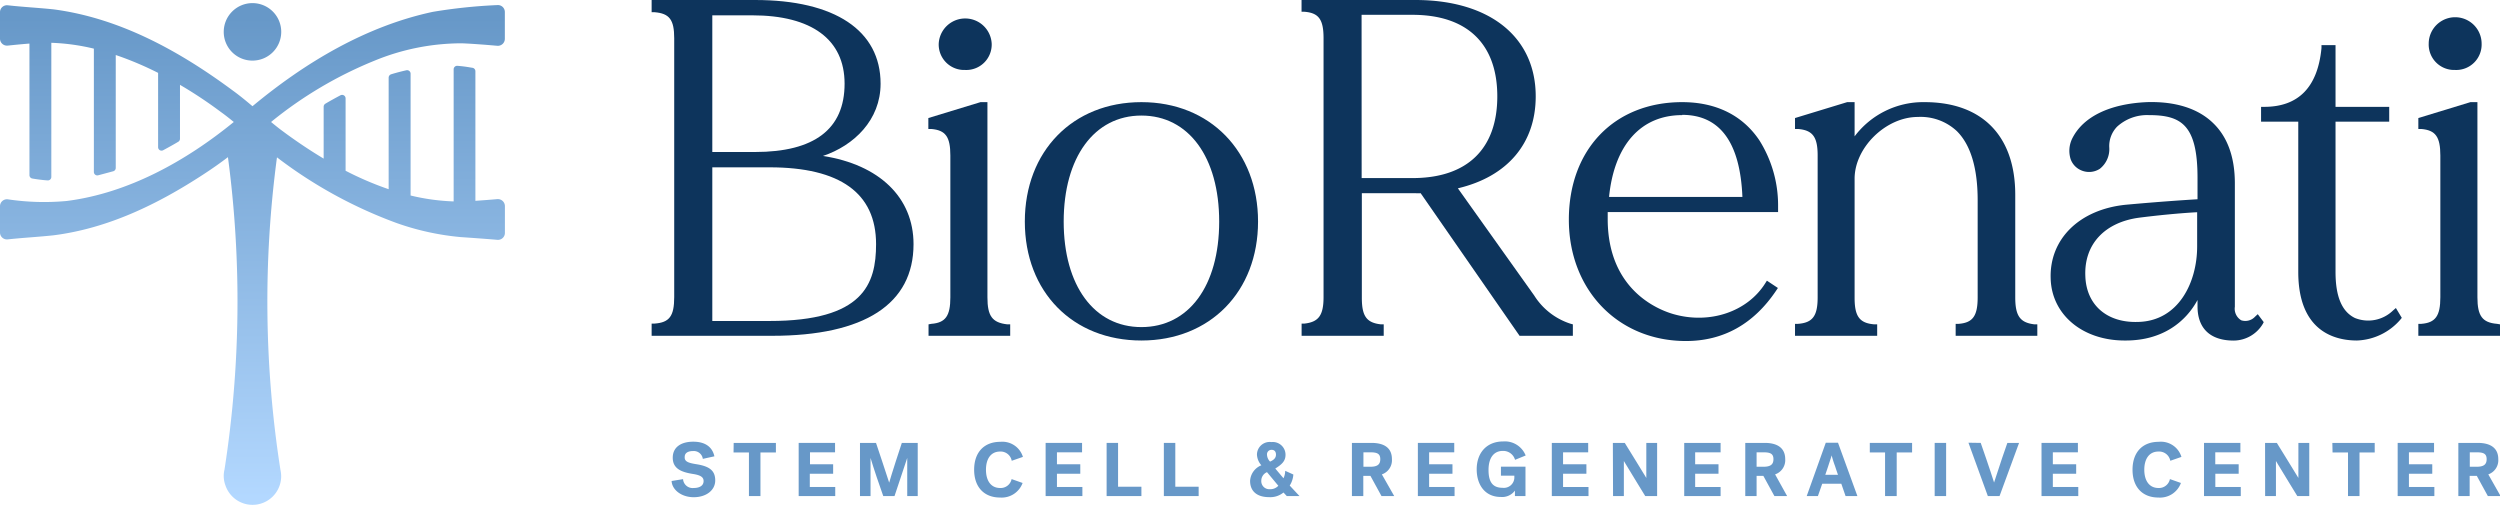
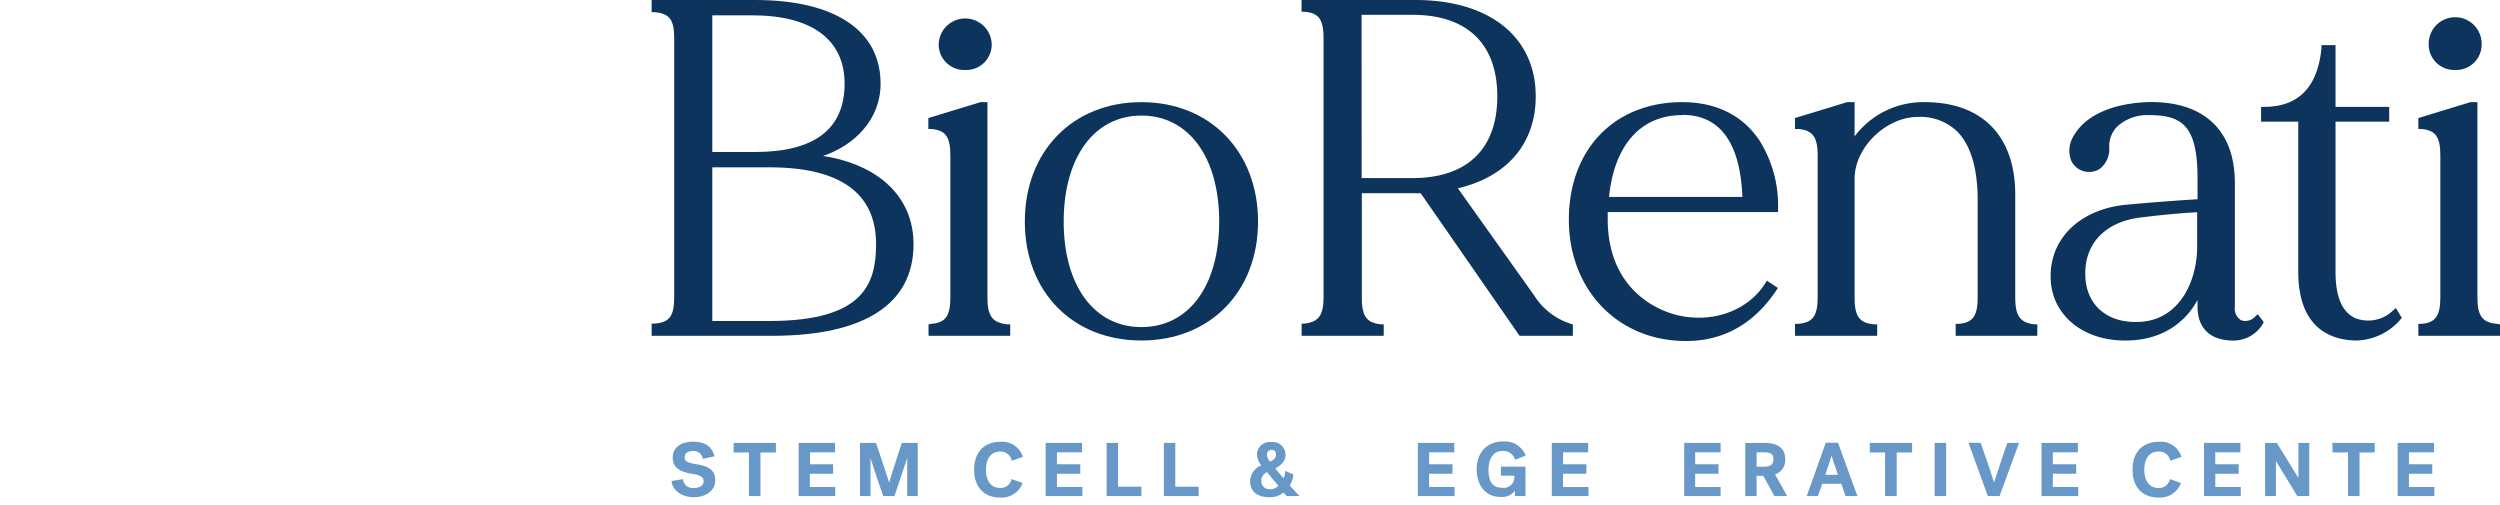
<svg xmlns="http://www.w3.org/2000/svg" id="Layer_1" data-name="Layer 1" viewBox="0 0 393.09 79.38">
  <defs>
    <style>.cls-1{fill:url(#linear-gradient);}.cls-2{fill:#0d345c;}.cls-3{fill:#6798c8;}</style>
    <linearGradient id="linear-gradient" x1="21.77" y1="71.62" x2="21.77" y2="-3.91" gradientTransform="translate(17.92 6.66)" gradientUnits="userSpaceOnUse">
      <stop offset="0" stop-color="#b3d8ff" />
      <stop offset="1" stop-color="#6798c8" />
    </linearGradient>
  </defs>
-   <path class="cls-1" d="M78.19,31.31a1.11,1.11,0,0,1,1.2,1.09v4.22a1.09,1.09,0,0,1-1.19,1.09c-1.88-.16-4-.31-5.75-.43a41.3,41.3,0,0,1-10-2.18A71.32,71.32,0,0,1,43.55,24.74a171.22,171.22,0,0,0,.54,49.11,4.91,4.91,0,0,1,.12,1,4.5,4.5,0,0,1-8.77,1.45,4.23,4.23,0,0,1-.14-2.47,172,172,0,0,0,.54-49.12Q34,26.11,32,27.41C24.86,32.08,17,35.92,8.4,37c-2.4.26-4.79.38-7.19.64A1.09,1.09,0,0,1,0,36.59V32.42a1.09,1.09,0,0,1,1.22-1.08,38.45,38.45,0,0,0,9.28.26c9.67-1.23,18.72-6.27,26.26-12.42-.65-.53-1.3-1.05-2-1.55l-.46-.34a68.36,68.36,0,0,0-6-3.95v8.47a.55.55,0,0,1-.27.48c-.77.46-1.57.9-2.37,1.33a.54.54,0,0,1-.8-.48V11.46A51.68,51.68,0,0,0,18.2,8.65V26.4a.54.54,0,0,1-.4.53l-2.35.63a.54.54,0,0,1-.69-.53V7.65a33,33,0,0,0-6.69-.92V27.82a.55.55,0,0,1-.58.55c-.81-.06-1.61-.16-2.41-.3a.54.54,0,0,1-.45-.54V6.85c-1.14.09-2.28.2-3.41.32A1.1,1.1,0,0,1,0,6.08V1.92A1.09,1.09,0,0,1,1.21.83C3.6,1.1,6,1.22,8.4,1.47c10.47,1.37,19.88,6.6,28.21,12.77.39.28.77.57,1.15.87.65.51,1.3,1.05,1.94,1.59C47.94,9.86,57.49,4.12,68.07,1.86A83.18,83.18,0,0,1,78.2.8a1.09,1.09,0,0,1,1.18,1.09V6.11A1.1,1.1,0,0,1,78.19,7.2c-1.81-.16-3.84-.32-5.54-.39A36,36,0,0,0,58.89,9.54a63.43,63.43,0,0,0-16.27,9.64h0c.65.54,1.31,1.07,2,1.57l.5.37c1.85,1.34,3.78,2.63,5.77,3.82V16.77a.56.56,0,0,1,.28-.47q1.17-.69,2.37-1.32a.55.55,0,0,1,.8.49V26.85a50.32,50.32,0,0,0,6.77,2.9V12.21a.57.57,0,0,1,.39-.53c.79-.24,1.59-.45,2.39-.63a.55.55,0,0,1,.67.53V30.74a33.54,33.54,0,0,0,6.77.93V10.9a.55.55,0,0,1,.58-.55,19.74,19.74,0,0,1,2,.25l.38.06a.55.55,0,0,1,.46.54V31.58C75.82,31.5,77.09,31.41,78.19,31.31ZM39.69,9.53A4.52,4.52,0,1,0,35.18,5,4.51,4.51,0,0,0,39.69,9.53Z" />
  <path class="cls-2" d="M129.4,24.52c4.86-1.63,9.06-5.64,9.06-11.36C138.46,4.79,131.27,0,118.72,0H102.46V1.92l.46,0c2.34.19,3.09,1.18,3.09,4.09v40.7c0,3-.75,4-3.09,4.17l-.46,0V52.8h18.93c14.56,0,22.25-5,22.25-14.41C143.64,31.05,138.26,25.9,129.4,24.52ZM118.28,2.41c9.36,0,14.52,3.81,14.52,10.75,0,7.13-4.74,10.74-14.08,10.74H112V2.41ZM112,26.31h9c11.11,0,16.75,4.06,16.75,12.08,0,6.27-2,12.08-16.75,12.08h-9Z" />
  <path class="cls-2" d="M264.5,16.06c-10.66,0-17.82,7.43-17.82,18.48s7.74,19.08,18.41,19.08c5.88,0,10.65-2.67,14.18-7.92l.28-.42-1.73-1.15-.27.43c-2.82,4.47-8.74,6.46-14.42,4.83-2.41-.69-10.29-3.8-10.34-14.85v-1.2h26.79v-1a19.18,19.18,0,0,0-2.94-10.27C274,18.13,269.82,16.06,264.5,16.06Zm0,2c5.94,0,9.12,4.34,9.47,12.91H253C253.82,22.79,258,18.1,264.5,18.1Z" />
  <path class="cls-2" d="M376.28,48.81a5.6,5.6,0,0,1-6,1.19c-2.05-1-3.05-3.36-3.05-7.24V19.13h8.44V16.8h-8.44V7.1h-2.21l0,.46c-.59,6.13-3.61,9.24-9,9.24h-.5v2.33h5.85V42.76c0,9.38,5.78,10.78,9.23,10.78a9.45,9.45,0,0,0,6.82-3.28l.23-.28-.93-1.55Z" />
  <path class="cls-2" d="M151.73,11a4,4,0,0,0,4.2-4.13,4.17,4.17,0,0,0-8.33,0A4,4,0,0,0,151.73,11Z" />
  <path class="cls-2" d="M386,11a4,4,0,0,0,4.2-4.13,4.16,4.16,0,0,0-8.32,0A4,4,0,0,0,386,11Z" />
  <path class="cls-2" d="M392.63,50.92c-2.31-.19-3.09-1.24-3.09-4.17V16.06h-1.1l-8.19,2.5v1.72l.46,0c2.25.19,3,1.24,3,4.17V46.75c0,2.93-.77,4-3,4.17l-.46,0V52.8h12.84V51Z" />
  <path class="cls-2" d="M241.23,46.46l-12-16.85c7.79-1.84,12.24-7.07,12.24-14.46C241.47,5.81,234.22,0,222.54,0H204.65V1.85l.46,0c2.26.18,3,1.23,3,4.16v40.7c0,2.87-.77,3.92-3,4.17l-.45,0V52.8h12.91V51l-.44,0c-2.27-.25-3-1.3-3-4.17V30.38h8.45a7,7,0,0,0,.8,0L238.93,52.8h8.38V51l-.37-.1A10.57,10.57,0,0,1,241.23,46.46ZM214.09,2.33h8c8.6,0,13.34,4.56,13.34,12.82S230.7,28,222.1,28h-8Z" />
  <path class="cls-2" d="M316.87,46.75V30.62c0-9.25-5.2-14.56-14.26-14.56a13.51,13.51,0,0,0-11,5.38V16.06h-1.17l-8.2,2.5v1.72l.46,0c2.32.19,3.1,1.24,3.1,4.17V46.75c0,2.93-.78,4-3.1,4.17l-.46,0V52.8h12.92V51l-.46,0c-2.31-.19-3.09-1.24-3.09-4.17V28.1c0-4.9,4.92-9.71,9.94-9.71a8.34,8.34,0,0,1,6.13,2.22c2.18,2.16,3.28,5.82,3.28,10.9V46.75c0,2.93-.76,4-3,4.17l-.46,0V52.8h12.84V51l-.46,0C317.63,50.73,316.87,49.68,316.87,46.75Z" />
  <path class="cls-2" d="M354.58,49.79a2.08,2.08,0,0,1-2.18.57,2.12,2.12,0,0,1-1-2.13V28.84c0-4.1-1.14-7.29-3.41-9.48-3-2.92-7.33-3.4-10.43-3.3-5.78.26-9.93,2.25-11.67,5.6a4.38,4.38,0,0,0-.31,3.37,3,3,0,0,0,1.68,1.76,3.1,3.1,0,0,0,2.91-.25,3.94,3.94,0,0,0,1.48-3.41,4.38,4.38,0,0,1,1.24-3.22,7,7,0,0,1,5-1.81c5.07,0,7.64,1.52,7.64,9.86v3.37c-1.33.08-5.39.33-11.24.86-7.31.72-12.07,5.39-11.85,11.62.16,5.66,5,9.73,11.64,9.73h.18c5.83,0,9.46-3,11.27-6.37v1c0,3.47,2,5.38,5.68,5.38a5.37,5.37,0,0,0,4.59-2.63l.14-.27L355,49.4Zm-18.39.83c-4.92.17-8.16-2.69-8.3-7.22-.21-5,3.06-8.47,8.52-9.18,4.53-.57,7.84-.79,9.06-.85v5.39C345.47,44.37,342.57,50.47,336.19,50.62Z" />
  <path class="cls-2" d="M155.26,46.75V16.06h-1.09l-8.2,2.5v1.72l.46,0c2.26.19,3,1.24,3,4.17V46.75c0,2.93-.76,4-3,4.17L146,51V52.8h12.84V51l-.46,0C156,50.73,155.26,49.68,155.26,46.75Z" />
  <path class="cls-2" d="M179.47,16.06c-10.79,0-18.33,7.72-18.33,18.78s7.54,18.7,18.33,18.7,18.34-7.69,18.34-18.7S190.27,16.06,179.47,16.06Zm0,35.37c-7.42,0-12.22-6.51-12.22-16.59s4.8-16.67,12.22-16.67,12.23,6.54,12.23,16.67S186.9,51.43,179.47,51.43Z" />
  <path class="cls-3" d="M109.56,73c2,.33,2.9,1,2.9,2.54s-1.41,2.64-3.38,2.64-3.42-1.2-3.48-2.55l1.8-.29a1.51,1.51,0,0,0,1.68,1.39c.86,0,1.55-.33,1.55-1.09,0-.61-.46-.94-1.76-1.13-1.77-.29-3.09-.84-3.09-2.54s1.36-2.52,3.22-2.52,3,.81,3.33,2.3l-1.82.4A1.43,1.43,0,0,0,109,70.92c-.91,0-1.34.36-1.34.92C107.61,72.56,108.18,72.79,109.56,73Z" />
  <path class="cls-3" d="M115.36,69.64H122v1.5h-2.43V78h-1.81V71.14h-2.42Z" />
  <path class="cls-3" d="M125.58,78V69.64h5.72v1.48h-3.94V73H131v1.49h-3.67v2.08h4V78Z" />
  <path class="cls-3" d="M138.88,78c-.48-1.31-1.57-4.53-2-6h0v6h-1.66V69.64h2.52c.35,1,.66,2,.94,2.81l1.13,3.44c.13-.42.59-2,1.07-3.44l.92-2.81h2.5V78h-1.65V72h0c-.48,1.5-1.68,5-2,6Z" />
  <path class="cls-3" d="M157.29,69.47a3.38,3.38,0,0,1,3.55,2.37l-1.76.61A1.77,1.77,0,0,0,157.25,71c-1.49,0-2.22,1.2-2.22,2.86s.73,2.87,2.23,2.87a1.75,1.75,0,0,0,1.8-1.4l1.73.61a3.5,3.5,0,0,1-3.55,2.29c-2.47,0-4.07-1.61-4.07-4.37S154.75,69.47,157.29,69.47Z" />
  <path class="cls-3" d="M164.41,78V69.64h5.73v1.48h-3.95V73h3.67v1.49h-3.67v2.08h4V78Z" />
  <path class="cls-3" d="M174,69.64h1.8v6.89h3.67V78H174Z" />
  <path class="cls-3" d="M183,69.64h1.8v6.89h3.67V78H183Z" />
  <path class="cls-3" d="M198.33,73.16a2.74,2.74,0,0,1-.69-1.65,2,2,0,0,1,2.27-2,2,2,0,0,1,2.22,2c0,1-.59,1.52-1.61,2.16l1.29,1.53a2.76,2.76,0,0,0,.27-1.17l1.28.58a3.7,3.7,0,0,1-.57,1.74L204.33,78h-2l-.52-.56a3.27,3.27,0,0,1-2.25.73c-2,0-3-1-3-2.55A2.8,2.8,0,0,1,198.33,73.16ZM201,76.38l-1.78-2.14a1.46,1.46,0,0,0-.9,1.36,1.26,1.26,0,0,0,1.34,1.32A1.72,1.72,0,0,0,201,76.38Zm-1.27-3.81c.48-.22.9-.51.9-1.09,0-.42-.2-.75-.68-.75a.7.7,0,0,0-.73.77A1.63,1.63,0,0,0,199.69,72.57Z" />
-   <path class="cls-3" d="M217.28,74.59,219.22,78h-2l-1.74-3.18h-1.12V78h-1.79V69.64h3.07c2,0,3.22.78,3.22,2.55A2.35,2.35,0,0,1,217.28,74.59Zm-1.82-3.47h-1.08v2.27h1.08c1.06,0,1.57-.32,1.57-1.19S216.52,71.12,215.46,71.12Z" />
  <path class="cls-3" d="M222.94,78V69.64h5.72v1.48h-3.95V73h3.67v1.49h-3.67v2.08h4V78Z" />
  <path class="cls-3" d="M236,73.38h3.86V78H238.2v-.86a2.48,2.48,0,0,1-2.22,1c-2.51,0-3.79-1.94-3.79-4.34,0-2.58,1.55-4.39,4.17-4.39a3.52,3.52,0,0,1,3.53,2.21l-1.67.68a1.93,1.93,0,0,0-1.93-1.4c-1.34,0-2.24,1-2.24,3s.74,2.8,2.22,2.8a1.65,1.65,0,0,0,1.84-1.53v-.38H236Z" />
  <path class="cls-3" d="M244,78V69.64h5.72v1.48h-3.95V73h3.67v1.49h-3.67v2.08h4V78Z" />
-   <path class="cls-3" d="M253.6,69.64h1.87l1.39,2.25c.74,1.22,1.6,2.59,2,3.26h0V69.64h1.7V78h-1.87c-.46-.78-.92-1.51-1.36-2.22l-2-3.29h0V78h-1.7Z" />
  <path class="cls-3" d="M264.82,78V69.64h5.72v1.48h-4V73h3.67v1.49h-3.67v2.08h4V78Z" />
  <path class="cls-3" d="M279.11,74.59,281,78h-2l-1.74-3.18H276.2V78h-1.78V69.64h3.07c1.95,0,3.21.78,3.21,2.55A2.36,2.36,0,0,1,279.11,74.59Zm-1.83-3.47H276.2v2.27h1.08c1.06,0,1.57-.32,1.57-1.19S278.34,71.12,277.28,71.12Z" />
  <path class="cls-3" d="M292.05,78h-1.86l-.67-1.94h-3L285.84,78h-1.76l3-8.39H289ZM288,71.6c-.06.28-.32,1-.55,1.73L287,74.66h2c-.17-.48-.32-.92-.45-1.33A17.45,17.45,0,0,1,288,71.6Z" />
  <path class="cls-3" d="M294,69.64h6.65v1.5h-2.42V78H296.4V71.14H294Z" />
  <path class="cls-3" d="M304.2,69.64H306V78h-1.8Z" />
  <path class="cls-3" d="M311.44,69.64c.3.84.57,1.65.84,2.43.44,1.34,1,2.9,1.26,3.8h0c.29-.9.8-2.46,1.25-3.8q.39-1.17.84-2.43h1.84L314.4,78h-1.84l-3.05-8.39Z" />
  <path class="cls-3" d="M321,78V69.64h5.72v1.48h-3.94V73h3.67v1.49h-3.67v2.08h4V78Z" />
  <path class="cls-3" d="M339.42,69.47A3.37,3.37,0,0,1,343,71.84l-1.75.61A1.79,1.79,0,0,0,339.38,71c-1.48,0-2.22,1.2-2.22,2.86s.74,2.87,2.23,2.87a1.75,1.75,0,0,0,1.8-1.4l1.73.61a3.49,3.49,0,0,1-3.55,2.29c-2.47,0-4.06-1.61-4.06-4.37S336.89,69.47,339.42,69.47Z" />
  <path class="cls-3" d="M346.55,78V69.64h5.72v1.48h-3.95V73H352v1.49h-3.67v2.08h4V78Z" />
  <path class="cls-3" d="M356.15,69.64H358l1.39,2.25c.74,1.22,1.6,2.59,2,3.26h0V69.64h1.71V78h-1.88c-.46-.78-.92-1.51-1.36-2.22l-2-3.29h0V78h-1.7Z" />
  <path class="cls-3" d="M366.73,69.64h6.66v1.5H371V78h-1.81V71.14h-2.43Z" />
  <path class="cls-3" d="M377,78V69.64h5.72v1.48h-3.95V73h3.67v1.49h-3.67v2.08h4V78Z" />
-   <path class="cls-3" d="M391.25,74.59,393.18,78h-2l-1.74-3.18h-1.12V78h-1.78V69.64h3.07c1.95,0,3.21.78,3.21,2.55A2.36,2.36,0,0,1,391.25,74.59Zm-1.83-3.47h-1.08v2.27h1.08c1.06,0,1.57-.32,1.57-1.19S390.48,71.12,389.42,71.12Z" />
</svg>